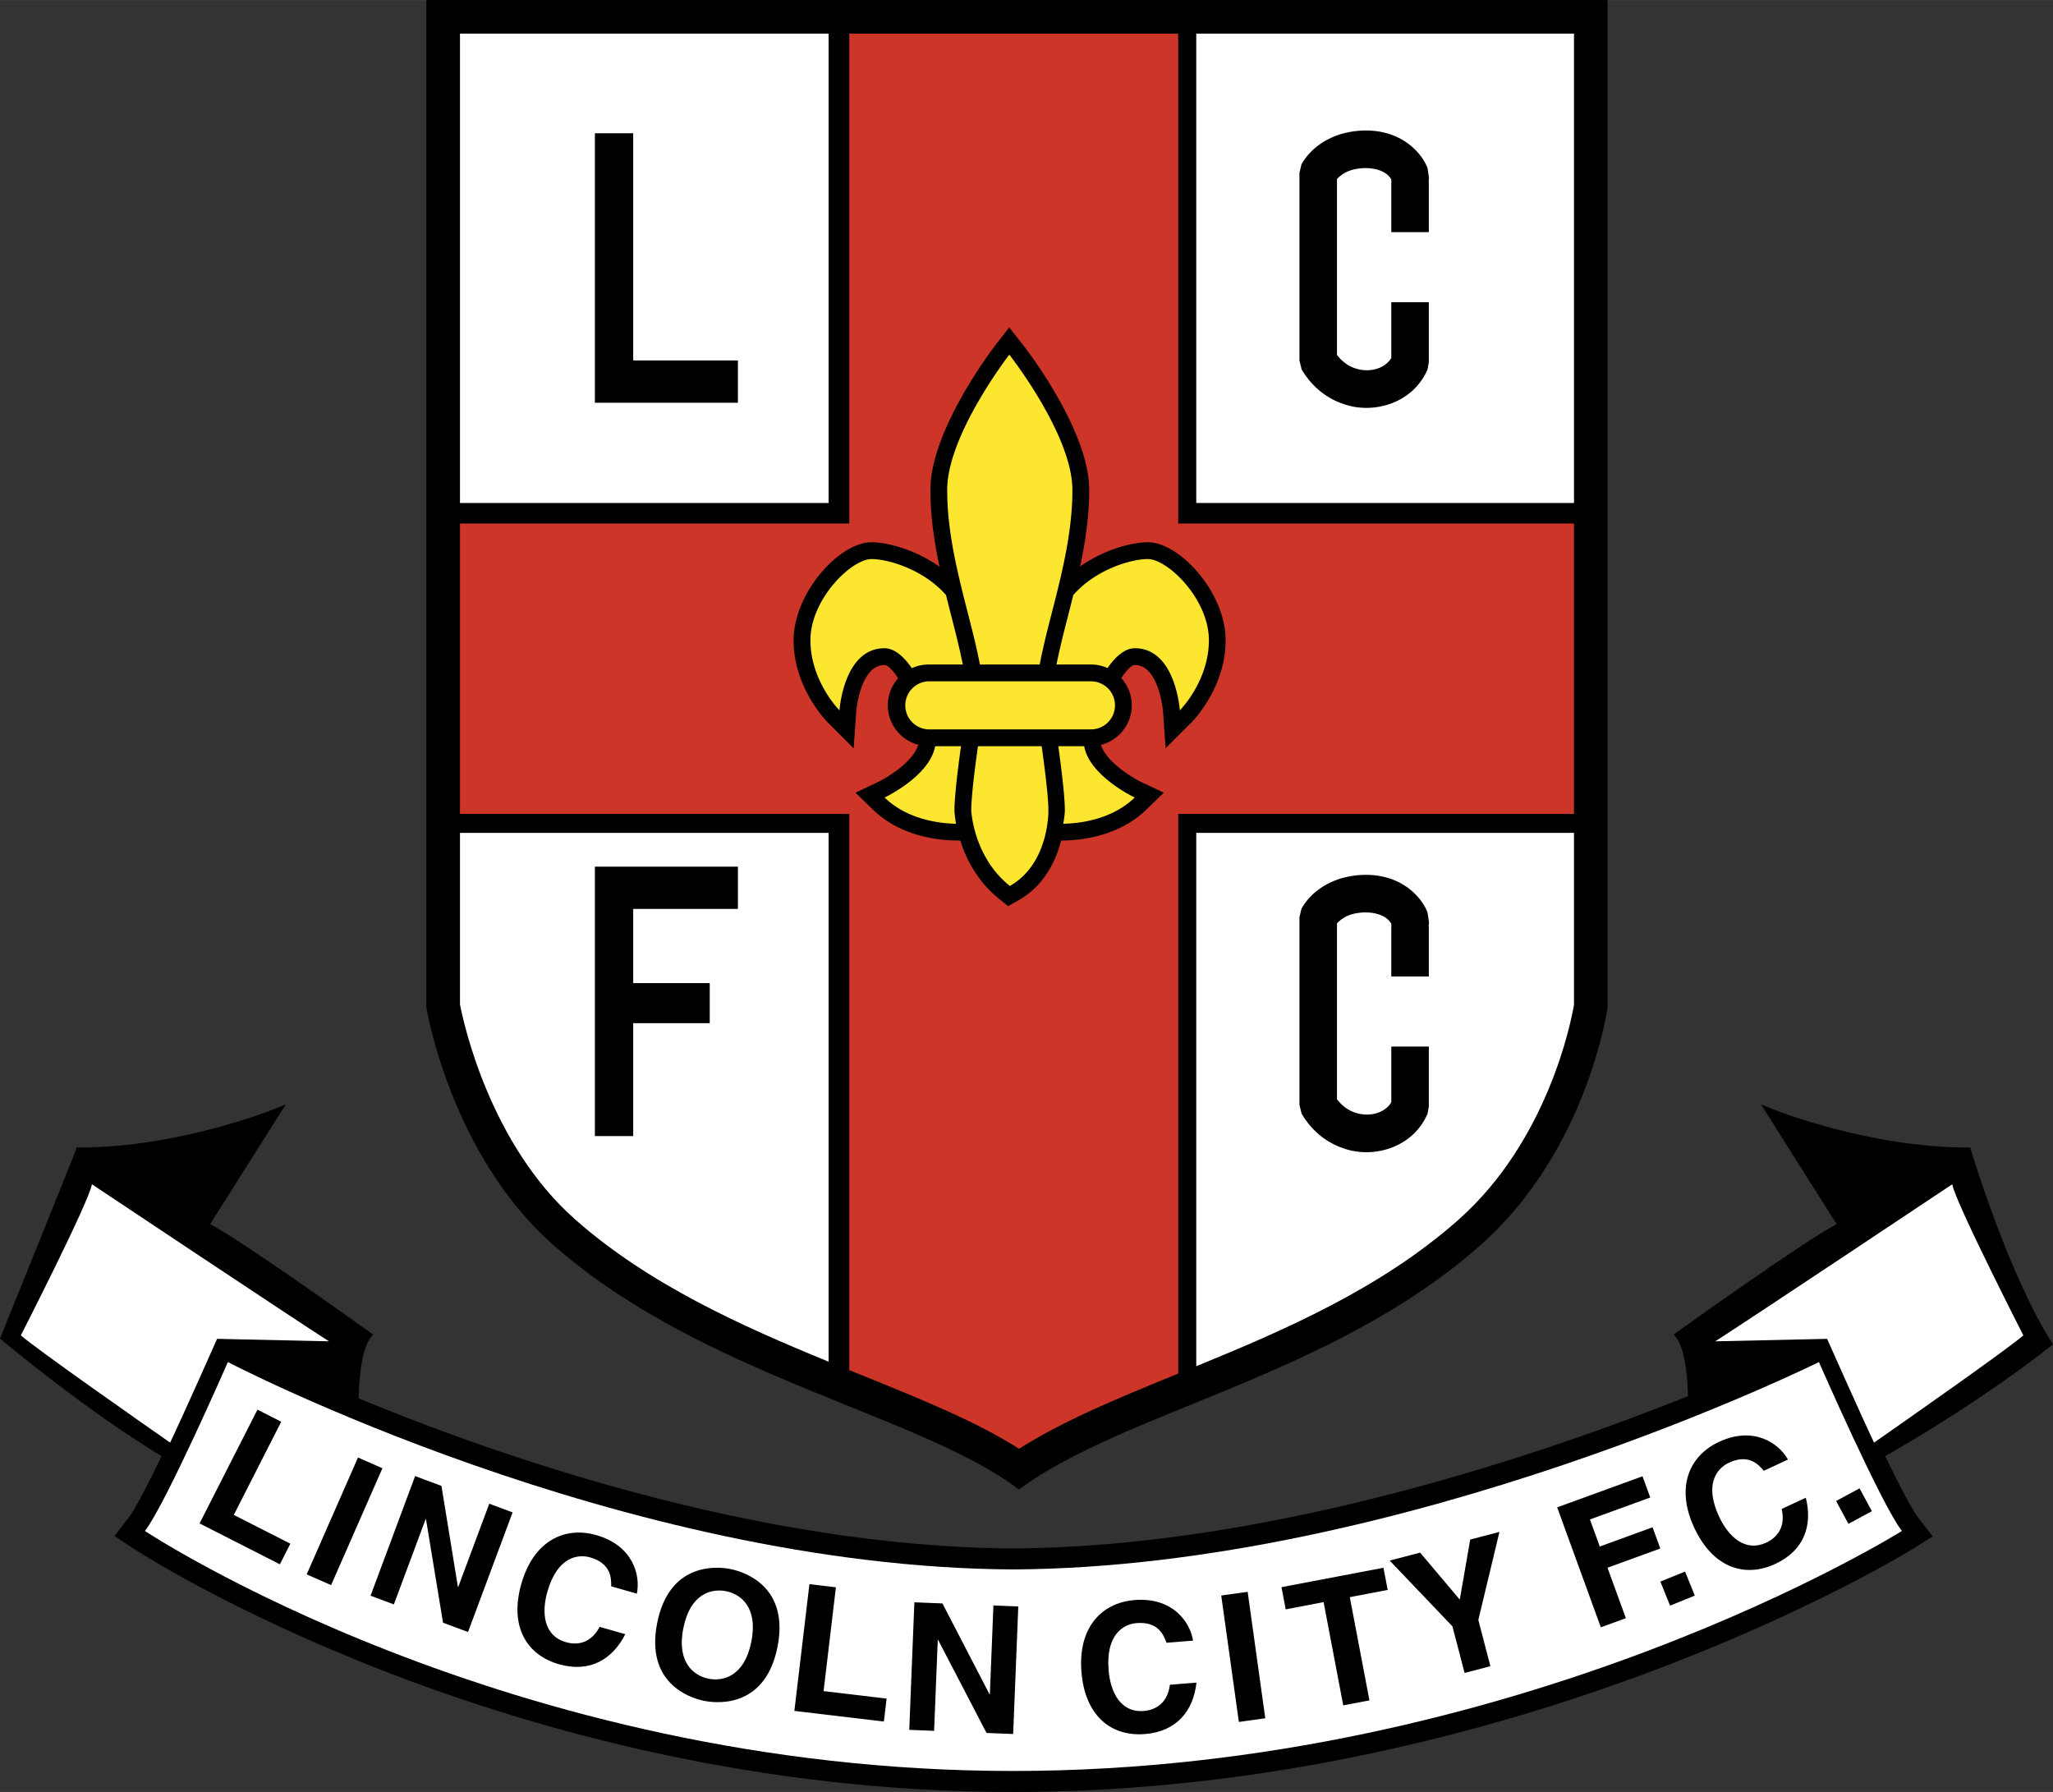
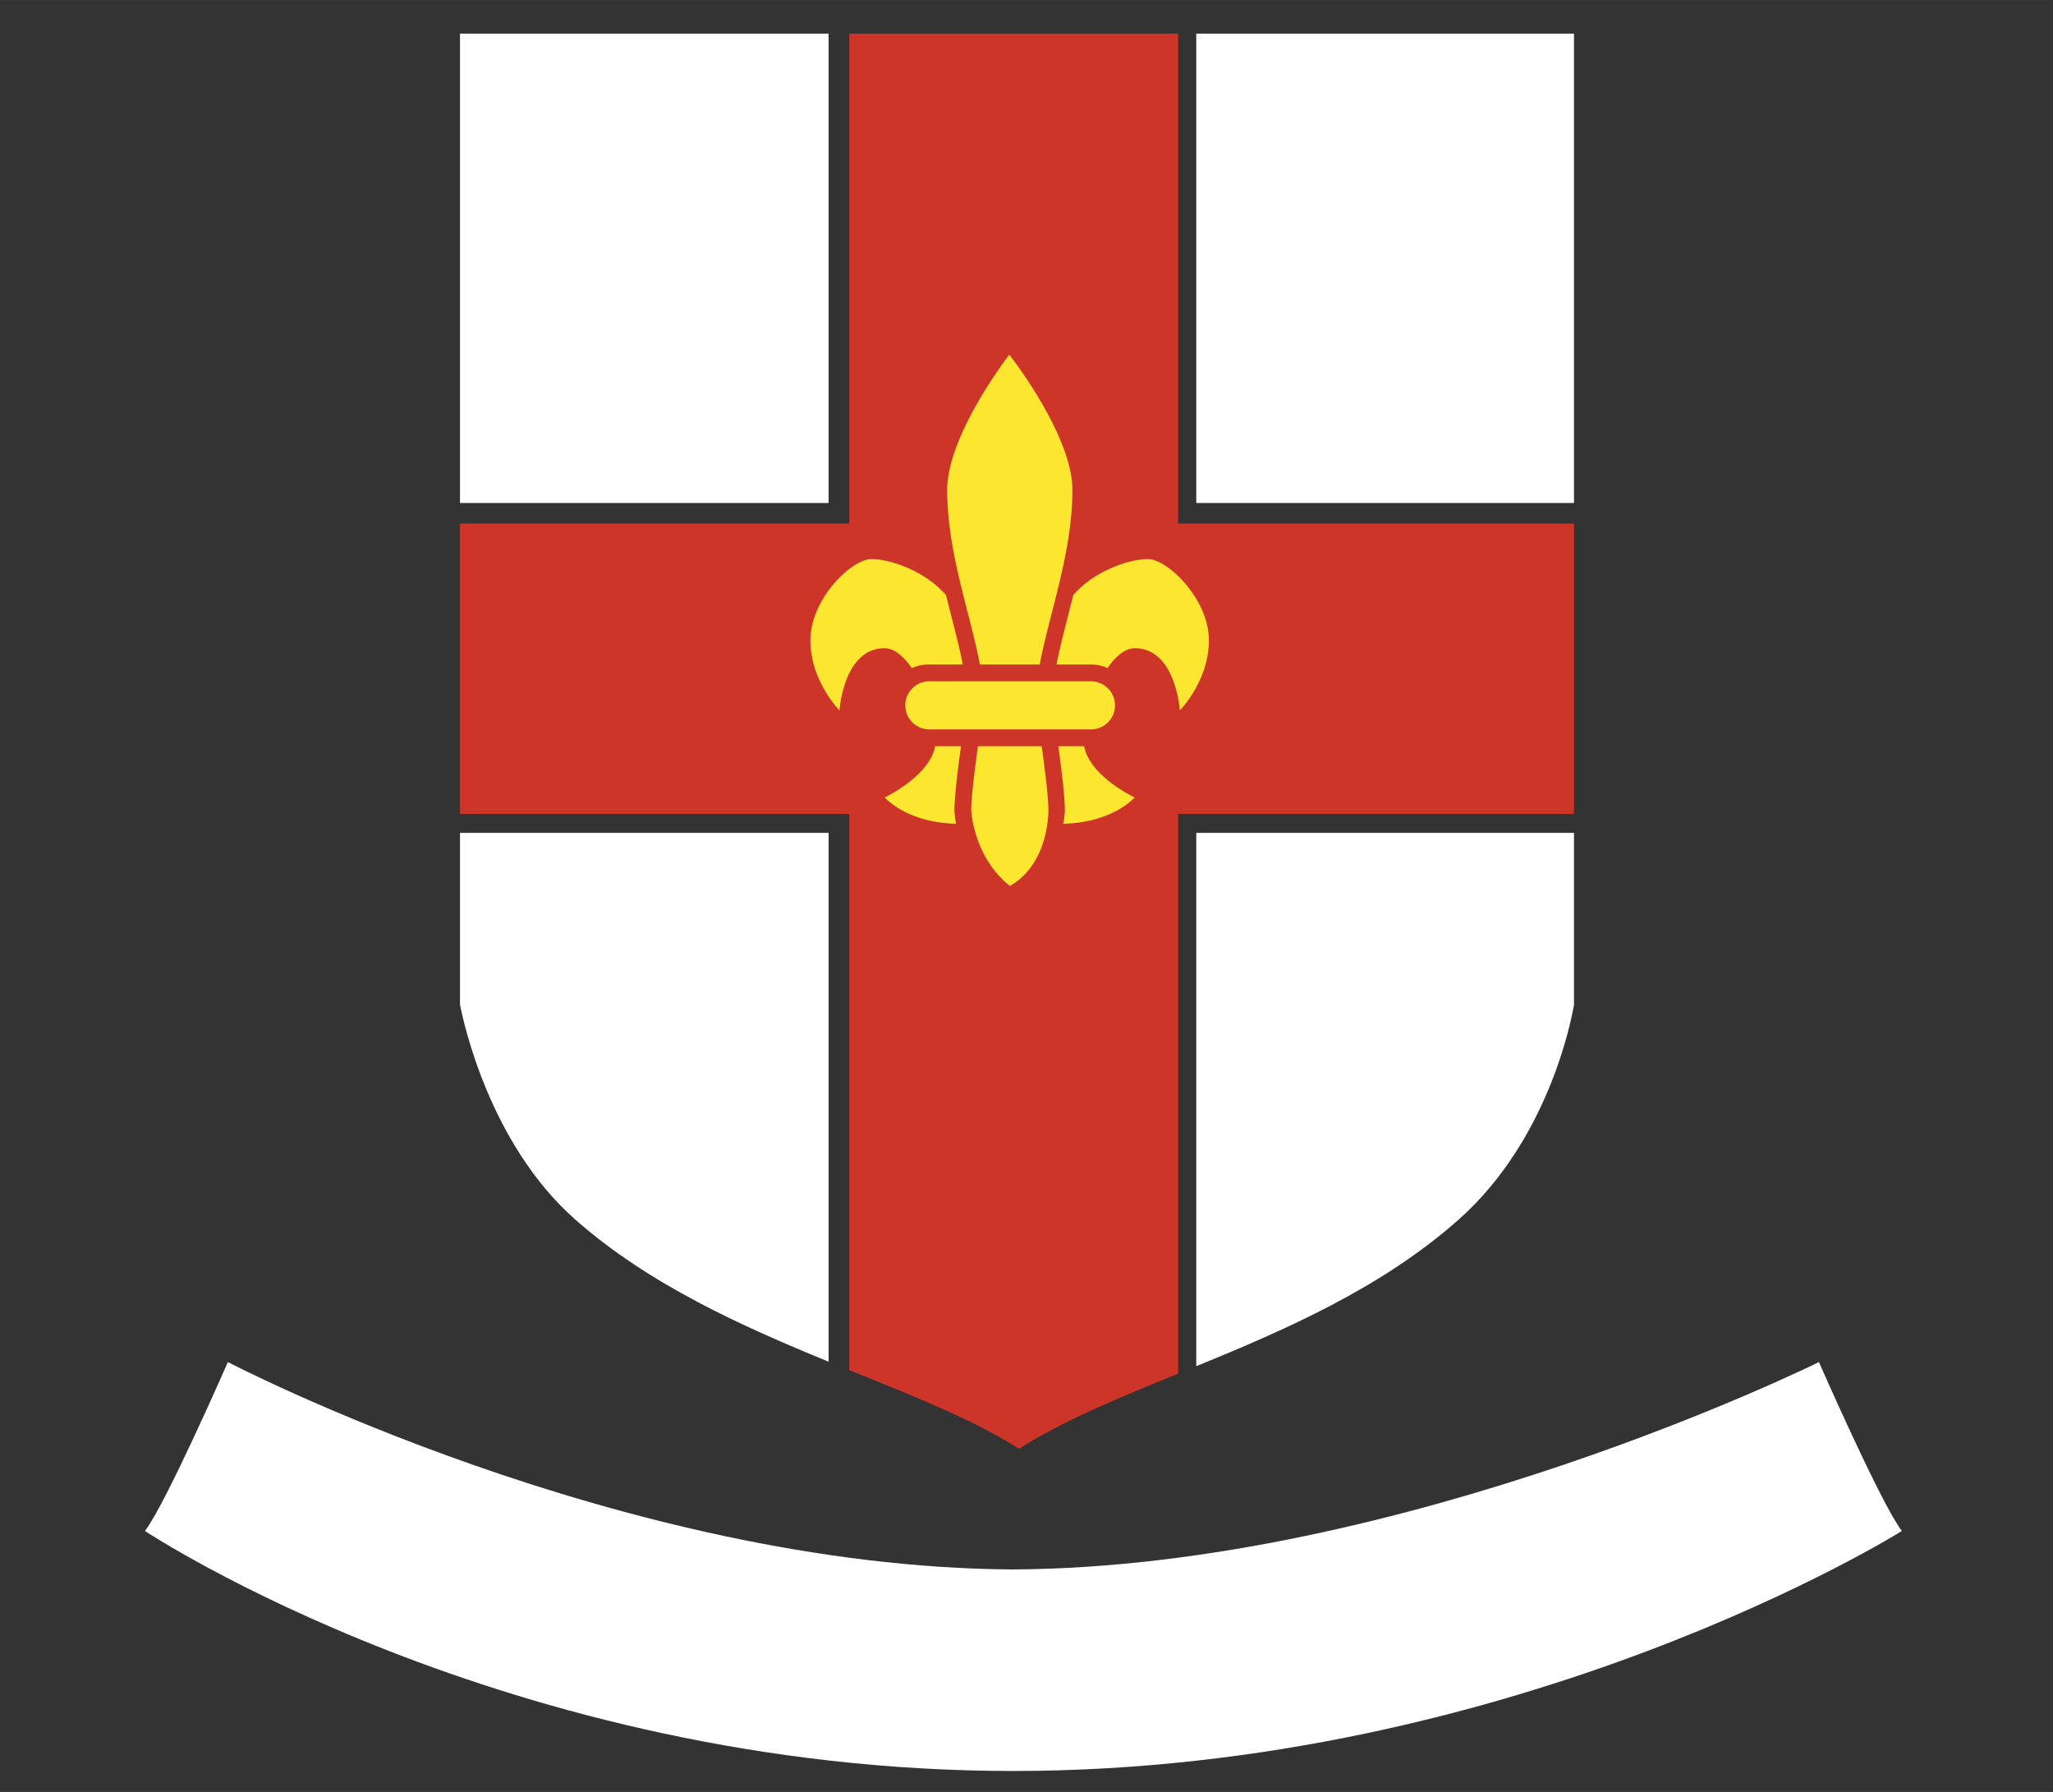
<svg xmlns="http://www.w3.org/2000/svg" width="2500" height="2182" viewBox="0 0 213.386 186.237">
  <rect x="0" y="0" width="213.386" height="186.237" fill="#333333" stroke="none" />
-   <path d="M28.448 115.284c-.097.04-9.901 3.971-20.161 3.971H7.95l-.084.327C7.823 119.747 0 139.119 0 139.119c.089.075 8.902 7.47 16.799 12.216-1.658 3.43-2.855 5.659-3.459 6.437l-1.445 1.856 1.96 1.301c.381.252 38.694 25.309 91.438 25.309 52.636 0 93.144-25.026 93.547-25.279l2.044-1.284-1.482-1.905c-.603-.776-1.801-3.006-3.46-6.436 10.668-6.082 17.443-11.625 17.443-11.625-4.553-7.027-8.465-19.962-8.509-20.127l-.084-.327h-.338c-10.26 0-20.063-3.931-20.161-3.971l-1.258-.511 7.86 12.446c-3.52 1.861-16.013 10.813-16.568 11.21l-.363.26.268.357c.728.971 1.144 3.074 1.222 6.053-14.744 5.904-43.193 15.683-70.165 15.827-26.724-.142-53.968-9.777-68.01-15.596.062-3.062.49-5.299 1.227-6.282l.268-.358-.362-.26c-.554-.396-13.047-9.349-16.567-11.21l7.861-12.446-1.258.51z" />
-   <path d="M44.318 0v104.705s2.464 15.192 13.14 24.637c15.441 13.66 38.187 17.656 48.451 25.458 11.087-8.212 32.633-11.761 48.042-25.458 11.087-9.855 13.14-24.637 13.14-24.637V0H44.318z" />
  <path d="M86.125 3.492H47.81v48.78h38.315V3.492zM163.599 52.271V3.491h-39.261v48.78h39.261zM47.81 86.557v17.83c.357 1.855 3.062 14.467 11.961 22.339 7.647 6.765 17.345 11.103 26.354 14.793V86.557H47.81zM124.338 141.987c9.152-3.744 19.236-8.094 27.292-15.256 9.282-8.25 11.675-20.589 11.969-22.306V86.556h-39.261v55.431z" fill="#fff" />
  <path d="M122.458 54.405V3.492H88.272v50.914H47.81v30.18h40.462v57.808c.422.17.853.347 1.27.515 6.377 2.58 12 4.861 16.377 7.661 4.639-2.954 10.44-5.327 16.539-7.813v-58.17h41.14v-30.18h-41.14z" fill="#cd3529" />
-   <path d="M65.465 13.848h-3.634v28.004h14.864v-4.394H65.814v-23.61h-.349zM76.346 90.067H61.831v28.004h3.983v-11.733h7.956v-4.164h-7.956V94.46h10.881v-4.393h-.349zM148.363 17.428c-.223-.541-.428-.835-.677-1.196-2.178-2.825-5.71-3.082-8.407-2.273-1.449.473-2.815 1.316-3.783 2.751a3.783 3.783 0 0 0-.214.357c-.096.397.193-.851-.219.898v19.492c.098.404-.22-.887.22.911l.013.021.023.043.049.086.088.146.162.247.34.458c.913 1.164 2.176 2.114 3.654 2.603 2.819 1.035 6.574.146 8.332-2.752.114-.161.21-.372.31-.561.087-.374.033.361.256-1.033V31.41h-3.9v5.785c-.649 1.128-2.305 1.577-3.747 1.083-.689-.22-1.342-.689-1.838-1.319l-.062-.081V18.603a3.416 3.416 0 0 1 1.491-.924c1.579-.466 3.44-.154 4.087.861.021.029.045.063.067.098.009.168.021.353.002.342v5.144h3.9V18.98c-.065-.596.146.12-.147-1.552zM148.363 94.789c-.223-.541-.428-.834-.677-1.196-2.178-2.825-5.71-3.081-8.407-2.273-1.449.474-2.815 1.317-3.783 2.751a3.827 3.827 0 0 0-.214.358c-.096.397.193-.851-.219.897V114.815c.098.404-.22-.887.22.911l.013.022.023.043.049.085.088.146.162.247.34.458c.913 1.163 2.176 2.115 3.654 2.603 2.819 1.035 6.574.146 8.332-2.752.114-.161.21-.372.31-.561.087-.375.033.361.256-1.034v-6.214h-3.9v5.785c-.649 1.126-2.305 1.576-3.747 1.083-.689-.221-1.342-.688-1.838-1.319l-.062-.082V95.961a3.427 3.427 0 0 1 1.491-.925c1.579-.465 3.44-.154 4.087.861.021.029.045.064.067.099.009.169.021.352.002.342v5.144h3.9v-5.144c-.065-.594.146.122-.147-1.549zM119.296 56.354c-1.58 0-4.5.717-7.027 2.521.539-2.562.943-5.244.943-7.96 0-6.26-6.651-14.778-6.935-15.138l-1.383-1.756-1.369 1.766c-.279.36-6.822 8.875-6.822 15.127 0 2.727.407 5.417.948 7.989-2.535-1.824-5.479-2.549-7.066-2.549-3.345 0-8.098 5.265-8.098 10.181 0 4.936 3.387 8.38 3.532 8.523l2.709 2.709.267-3.827c.003-.049.408-4.828 2.945-4.828.33 0 .86.541 1.411 1.377a4.216 4.216 0 0 0-1.074 2.812 4.248 4.248 0 0 0 3.159 4.099c-.428 1.616-2.957 3.293-4.243 3.903l-2.274 1.08 1.806 1.753c2.814 2.724 6.607 3.184 8.618 3.215l.467.007c.591 1.864 1.752 4.23 4.055 6.077l.921.738 1.028-.579c2.739-1.543 3.943-4.157 4.476-6.238l.247-.004c2.01-.031 5.803-.491 8.618-3.215l1.806-1.753-2.274-1.08c-1.283-.61-3.808-2.282-4.241-3.895a4.248 4.248 0 0 0 3.19-4.107c0-1.089-.416-2.08-1.093-2.833.546-.826 1.07-1.357 1.397-1.357 2.536 0 2.94 4.779 2.943 4.828l.268 3.827 2.708-2.709c.145-.144 3.532-3.588 3.532-8.523.004-4.915-4.749-10.181-8.095-10.181z" />
  <path d="M115.891 73.304a2.499 2.499 0 0 1-2.499 2.499H96.523a2.5 2.5 0 0 1 0-4.998h16.869a2.499 2.499 0 0 1 2.499 2.499zM99.204 84.238c0-1.429.34-4.23.682-6.689h-2.69c-.557 3.123-5.254 5.335-5.254 5.335 2.441 2.363 5.893 2.7 7.43 2.724a10.599 10.599 0 0 1-.166-1.294l-.002-.076zM94.774 69.44a4.21 4.21 0 0 1 1.749-.381h3.549c-.311-1.576-.734-3.245-1.176-4.966-.188-.731-.379-1.487-.567-2.251-2.355-2.685-6.031-3.742-7.742-3.742-2.083 0-6.352 4.166-6.352 8.435s3.02 7.289 3.02 7.289.417-6.457 4.687-6.457c1 .001 1.986.842 2.832 2.073zM112.688 77.549h-2.689c.341 2.459.681 5.26.681 6.689l-.001.076c-.003.065-.032.556-.167 1.294 1.538-.024 4.989-.361 7.431-2.724-.001 0-4.698-2.212-5.255-5.335zM119.296 58.1c-1.711 0-5.386 1.057-7.742 3.742-.188.764-.38 1.52-.567 2.251-.442 1.722-.866 3.39-1.175 4.966h3.58c.615 0 1.198.134 1.726.37.844-1.225 1.827-2.061 2.825-2.061 4.27 0 4.686 6.457 4.686 6.457s3.021-3.02 3.021-7.289-4.272-8.436-6.354-8.436zM108.27 77.549h-6.621c-.346 2.457-.699 5.306-.699 6.689 0 0 .208 4.79 4.009 7.836 4.114-2.317 4.01-7.836 4.01-7.836 0-1.383-.354-4.232-.699-6.689zM108.066 69.059c1.015-5.381 3.399-11.663 3.399-18.144 0-5.727-6.559-14.058-6.559-14.058s-6.457 8.331-6.457 14.058c0 6.481 2.386 12.763 3.4 18.144h6.217z" fill="#fde62f" />
  <path d="M189.058 141.557s-43.01 21.338-83.764 21.552c-40.755-.214-81.608-21.552-81.608-21.552s-6.467 14.782-8.623 17.553c0 0 37.571 24.945 90.231 24.945s92.387-24.945 92.387-24.945c-2.156-2.772-8.623-17.553-8.623-17.553z" fill="#fff" />
-   <path d="M22.565 139.144l11.628.257c-3.388-2.156-24.637-16.322-24.637-16.322-.308 1.848-7.391 15.706-7.391 15.706 1.847 1.583 12.506 9.041 15.521 11.144 1.457-3.07 4.879-10.785 4.879-10.785zM189.906 139.144l-11.627.257c3.388-2.156 24.636-16.322 24.636-16.322.309 1.848 7.391 15.706 7.391 15.706-1.848 1.583-12.506 9.041-15.521 11.144-1.454-3.07-4.879-10.785-4.879-10.785z" fill="#fff" />
-   <path d="M24.301 157.441l5.879 2.992-1.089 2.141-8.349-4.249 6.018-11.823 2.471 1.256-4.93 9.683zM34.415 164.737l-2.538-1.114 5.333-12.148 2.539 1.115-5.334 12.147zM50.854 156.276l2.424.904-4.632 12.432-2.598-.968-1.77-10.755-.035-.013-3.303 8.865-2.424-.903 4.632-12.432 2.736 1.02 1.709 10.496.034.013 3.227-8.659zM63.529 164.866c.005-.824.008-2.38-2.195-3.01-1.279-.366-3.406-.051-4.437 3.555-.655 2.292-.338 4.611 1.917 5.257 1.475.422 2.744-.119 3.511-1.591l2.665.762c-1.325 2.619-3.691 4.038-6.889 3.124-3.394-.971-5.172-3.959-3.913-8.364 1.275-4.46 4.5-5.998 7.788-5.057 3.82 1.092 4.614 4.163 4.217 6.087l-2.664-.763zM71.025 169.215c.725-3.643 2.972-4.137 4.439-3.845 1.468.293 3.353 1.61 2.627 5.252-.725 3.643-2.972 4.137-4.439 3.845-1.467-.292-3.353-1.61-2.627-5.252zm-2.718-.541c-1.216 6.107 3.167 7.751 4.888 8.095 1.722.342 6.4.501 7.616-5.605s-3.167-7.752-4.888-8.095c-1.722-.343-6.4-.502-7.616 5.605zM85.602 175.753l6.55.778-.283 2.385-9.303-1.103 1.564-13.175 2.752.327-1.28 10.788zM103.254 166.853l2.585.104-.532 13.256-2.77-.111-5.03-9.67-.037-.001-.379 9.453-2.584-.103.532-13.256 2.917.117 4.892 9.442.037.002.369-9.233zM121.244 170.731c-.286-.775-.83-2.232-3.113-2.046-1.326.106-3.207 1.148-2.905 4.887.192 2.375 1.304 4.436 3.643 4.247 1.529-.124 2.527-1.075 2.728-2.724l2.762-.223c-.319 2.917-2.036 5.077-5.351 5.346-3.518.284-6.233-1.888-6.604-6.456-.374-4.623 2.106-7.195 5.514-7.471 3.958-.321 5.783 2.275 6.087 4.216l-2.761.224zM131.51 178.577l-2.745.382-1.831-13.14 2.746-.382 1.83 13.14zM142.338 176.718l-2.723.519-2.042-10.729-3.939.75-.438-2.305 10.6-2.017.438 2.305-3.938.75 2.042 10.727zM154.91 173.168l-2.682.7-1.264-4.845-6.52-6.834 3.164-.826 4.12 4.882 1.083-6.241 3.039-.793-2.195 9.147 1.255 4.81zM168.991 168.177l-2.604.948-4.537-12.468 8.873-3.229.803 2.206-6.27 2.281 1.025 2.812 5.485-1.996.803 2.205-5.487 1.997 1.909 5.244zM176.156 165.831l-2.569 1.04-1.012-2.5 2.569-1.039 1.012 2.499zM183.329 152.855c-.538-.626-1.554-1.804-3.631-.834-1.206.561-2.606 2.193-1.021 5.593 1.006 2.16 2.767 3.705 4.894 2.713 1.389-.648 1.994-1.888 1.609-3.502l2.512-1.17c.715 2.846-.142 5.468-3.157 6.874-3.198 1.491-6.5.4-8.437-3.753-1.958-4.202-.531-7.479 2.567-8.922 3.601-1.68 6.214.12 7.175 1.833l-2.511 1.168zM194.563 157.056l-2.439 1.316-1.282-2.374 2.438-1.316 1.283 2.374z" />
</svg>